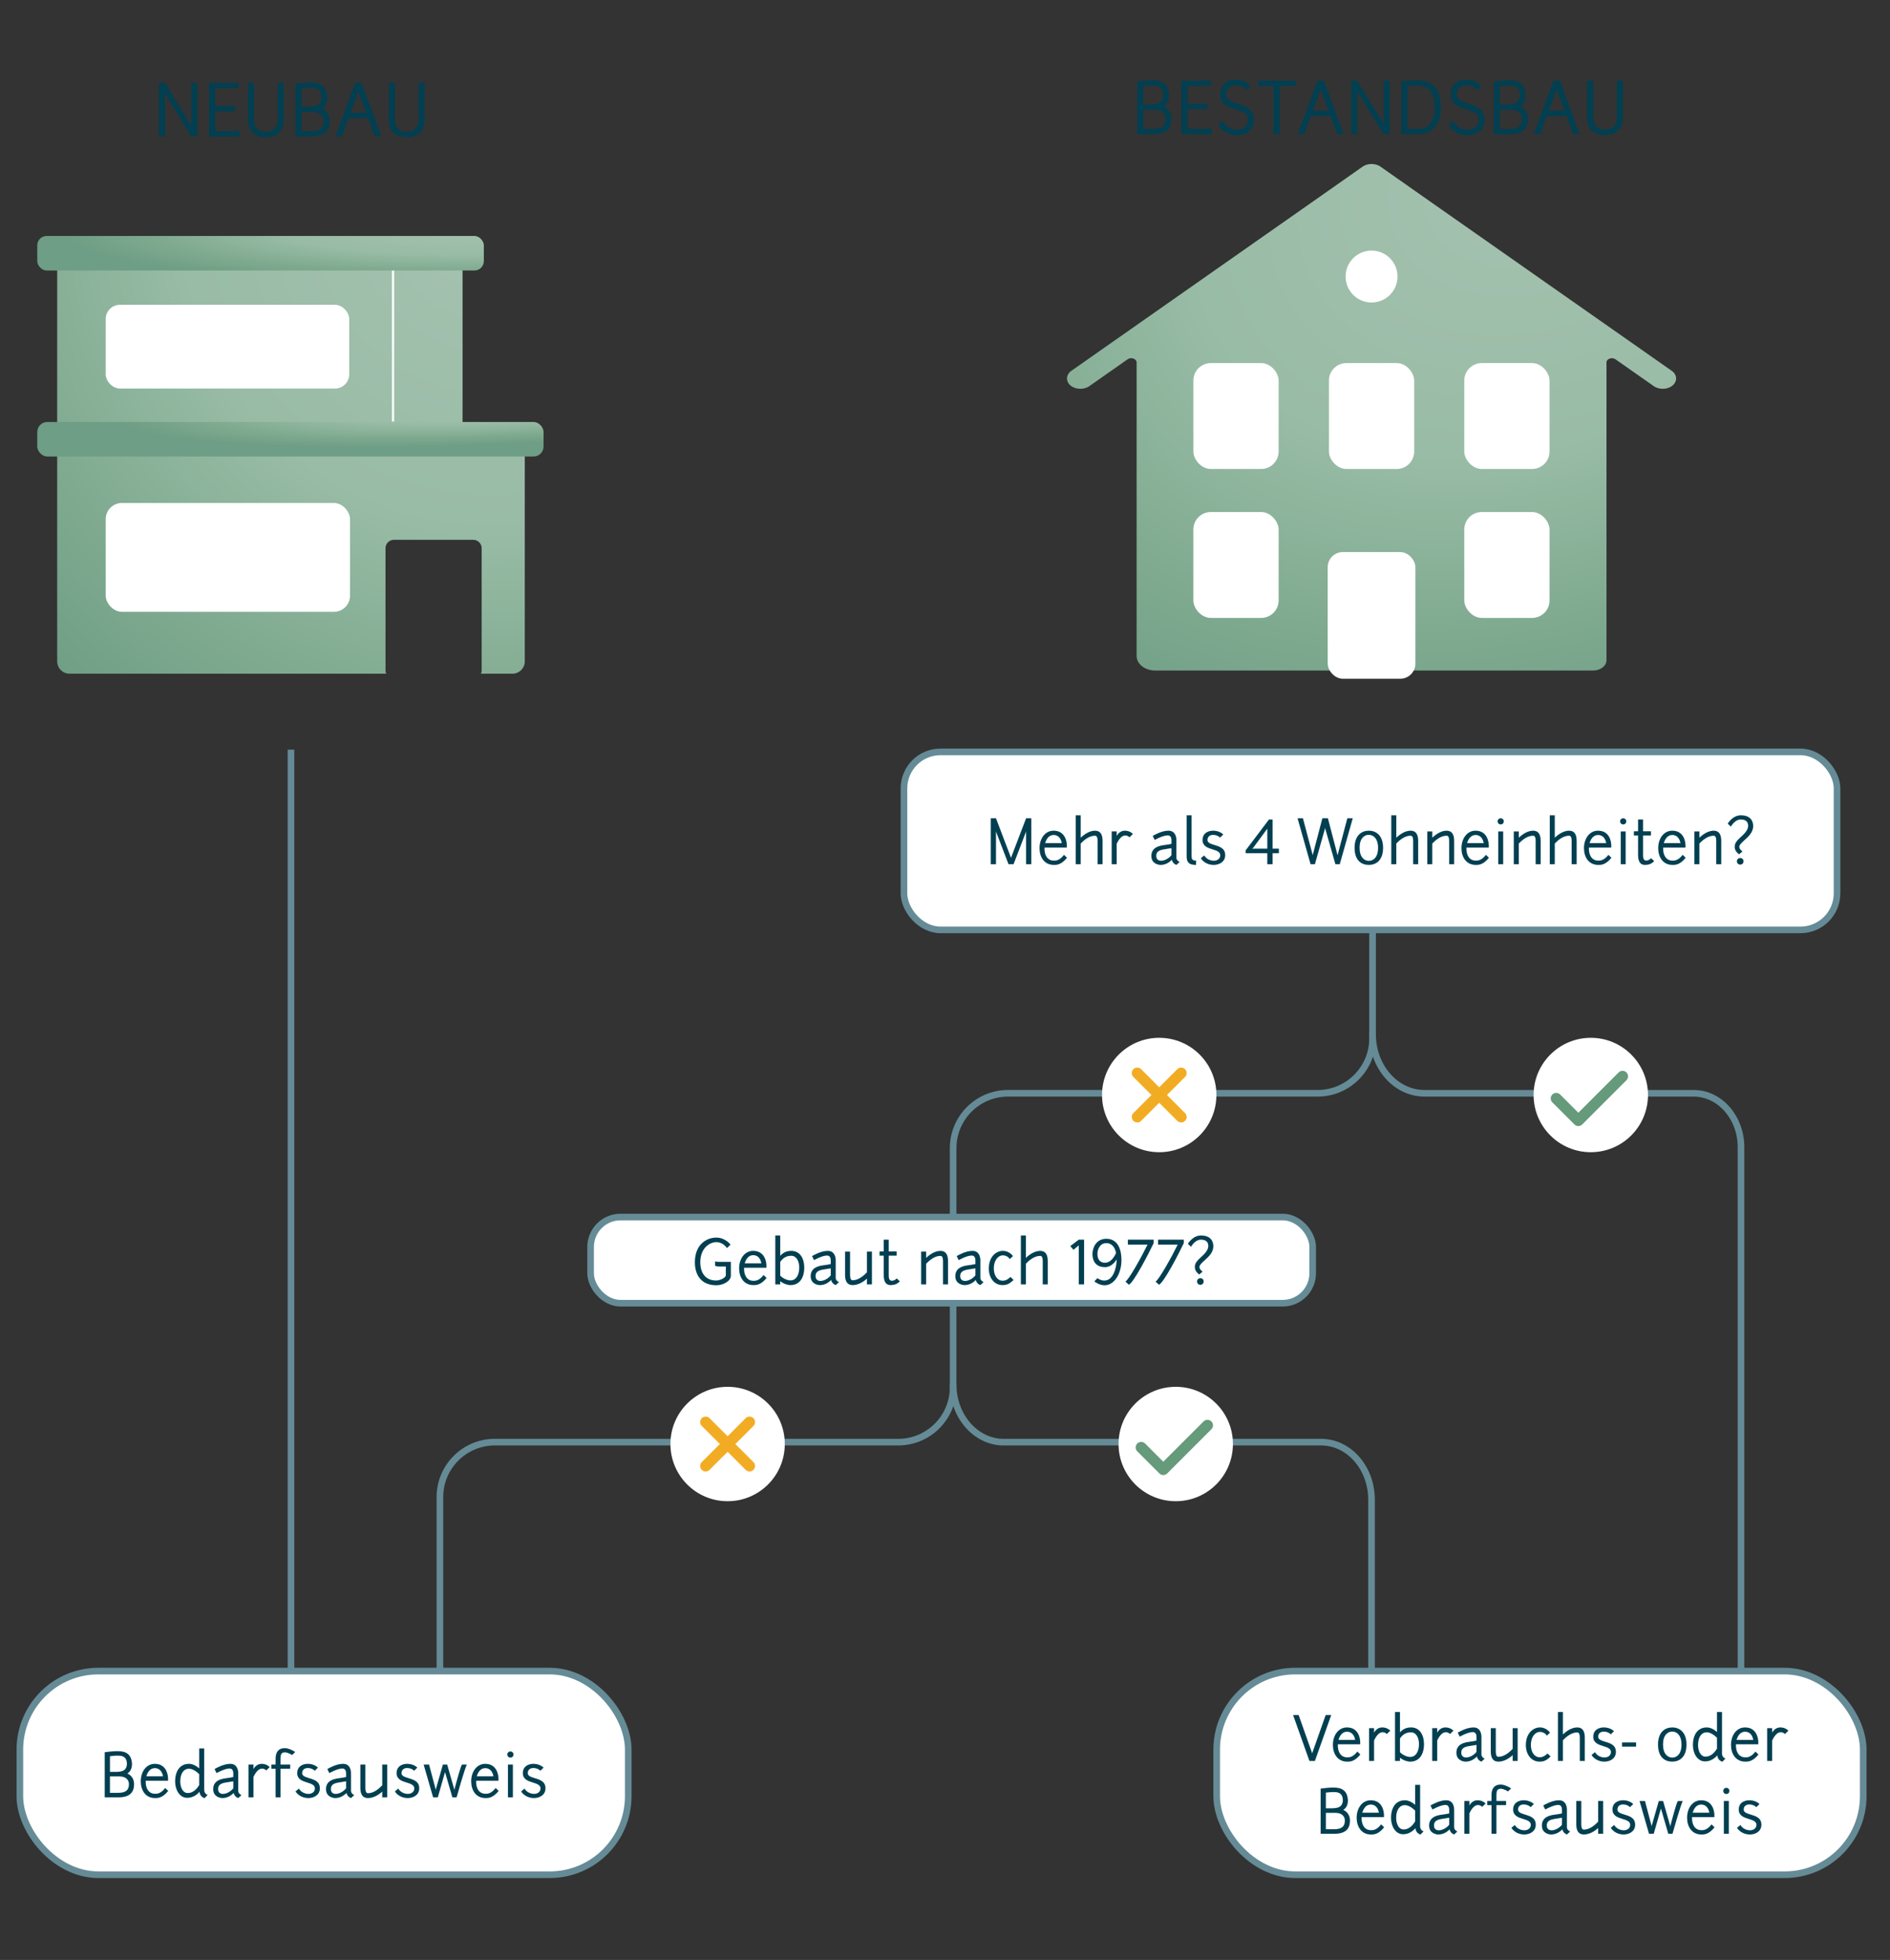
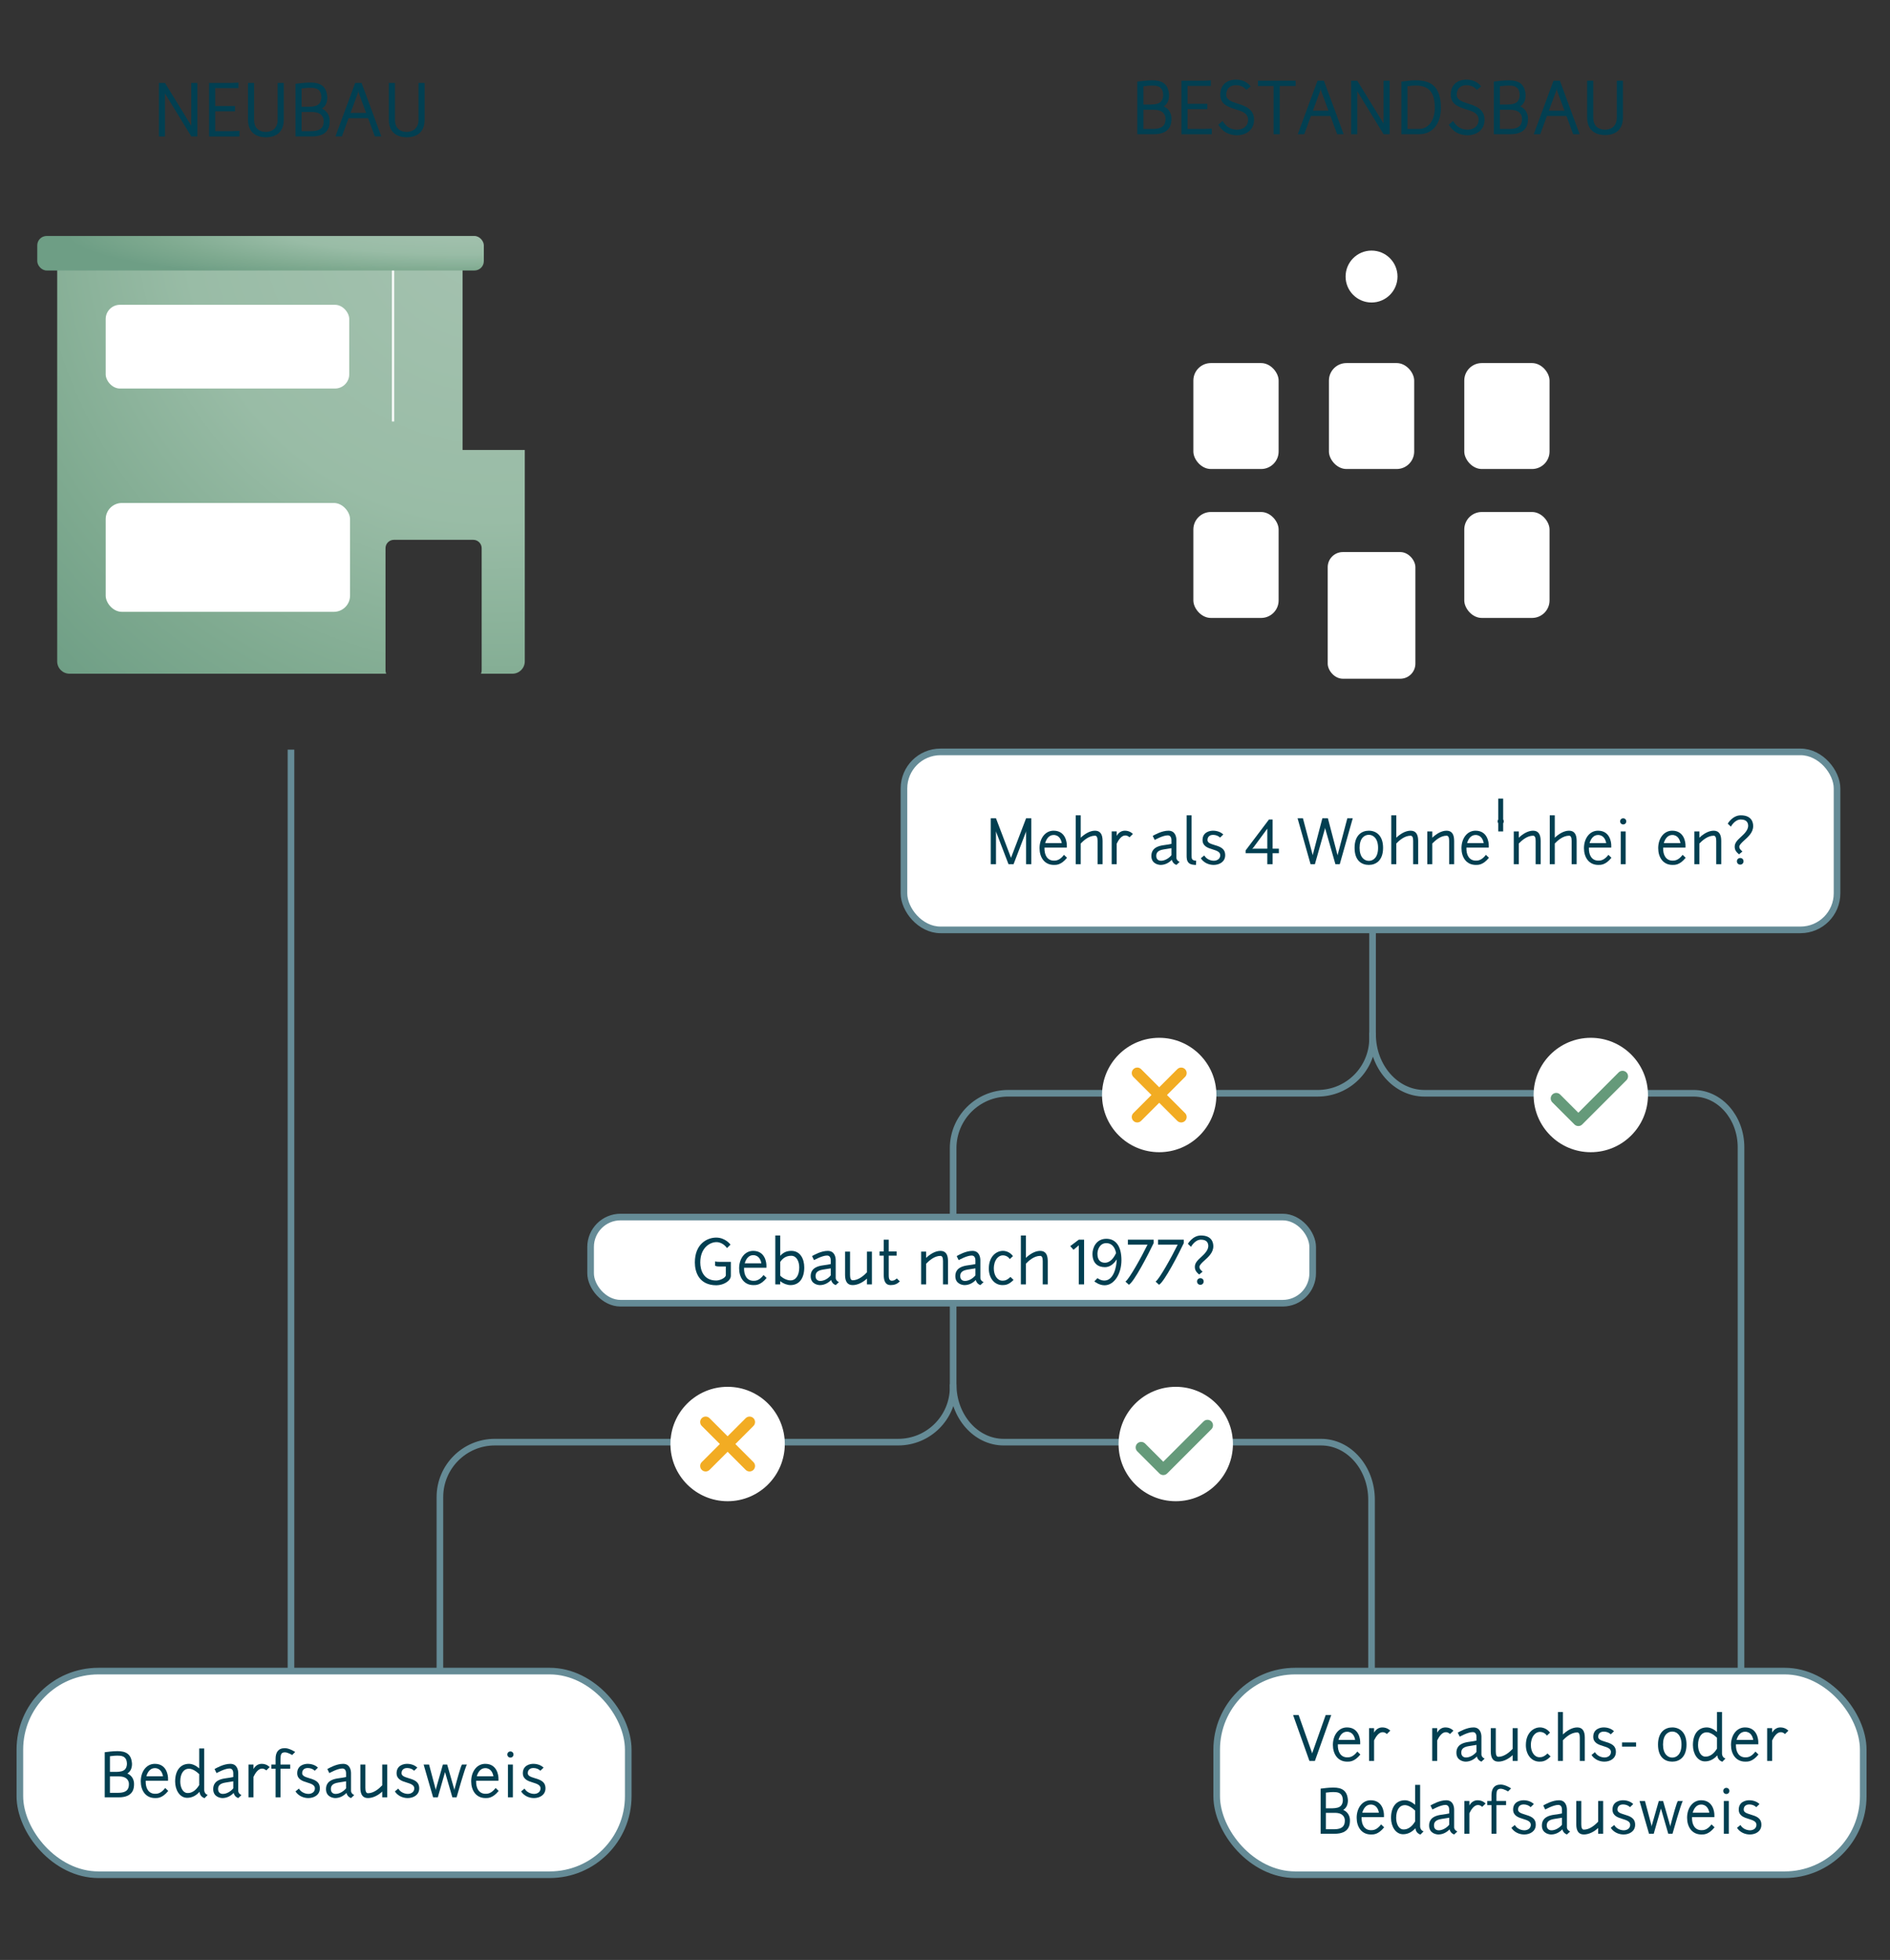
<svg xmlns="http://www.w3.org/2000/svg" xmlns:xlink="http://www.w3.org/1999/xlink" id="Ebene_1" data-name="Ebene 1" width="571" height="592" viewBox="0 0 571 592">
  <rect x="0" y="0" width="571" height="592" fill="#333333" stroke="none" />
  <defs>
    <style>
      .cls-1 {
        fill: url(#Verlauf_Radial_57-35_);
      }

      .cls-2 {
        fill: url(#Verlauf_Radial_57-35_-2);
      }

      .cls-3 {
        fill: url(#Verlauf_Radial_57-35_-3);
      }

      .cls-4 {
        fill: url(#Verlauf_Radial_57-35_-4);
      }

      .cls-5 {
        fill: #659a7a;
      }

      .cls-6 {
        fill: none;
      }

      .cls-6, .cls-7 {
        stroke: #658b96;
        stroke-miterlimit: 10;
        stroke-width: 2px;
      }

      .cls-8, .cls-7 {
        fill: #fff;
      }

      .cls-9 {
        fill: #023f51;
      }

      .cls-10 {
        fill: #f2ac23;
      }
    </style>
    <radialGradient id="Verlauf_Radial_57-35_" data-name="Verlauf Radial 57-35 %" cx="148.466" cy="64.477" fx="148.466" fy="64.477" r="192.926" gradientUnits="userSpaceOnUse">
      <stop offset="0" stop-color="#a5c2b0" />
      <stop offset=".481" stop-color="#99bca6" />
      <stop offset=".784" stop-color="#7faa90" />
      <stop offset="1" stop-color="#6e9e85" />
    </radialGradient>
    <radialGradient id="Verlauf_Radial_57-35_-2" data-name="Verlauf Radial 57-35 %" cx="869.216" cy="6868.885" fx="869.216" fy="6868.885" r="106.421" gradientTransform="translate(5020.322 541.488) rotate(173.579) scale(.93 .14) skewX(31.932)" xlink:href="#Verlauf_Radial_57-35_" />
    <radialGradient id="Verlauf_Radial_57-35_-3" data-name="Verlauf Radial 57-35 %" cx="411.74" cy="6489.67" fx="411.74" fy="6489.67" r="116.942" gradientTransform="translate(4568.9 726.035) rotate(173.996) scale(.89 .172) skewX(34.455)" xlink:href="#Verlauf_Radial_57-35_" />
    <radialGradient id="Verlauf_Radial_57-35_-4" data-name="Verlauf Radial 57-35 %" cx="1450.834" cy="72.975" fx="1450.834" fy="72.975" r="198.266" gradientTransform="translate(1617.639 -1058.424) rotate(133.748) scale(1.09 .891) skewX(11.439)" xlink:href="#Verlauf_Radial_57-35_" />
  </defs>
  <path class="cls-6" d="M414.674,280.869v32.758c0,9.165-7.43,16.595-16.595,16.595h-93.526c-9.165,0-16.595,7.43-16.595,16.595v72.185c0,9.165-7.43,16.595-16.595,16.595h-121.865c-9.165,0-16.595,7.43-16.595,16.595v55.109" />
  <line class="cls-7" x1="87.912" y1="226.429" x2="87.912" y2="507.655" />
  <g>
    <rect class="cls-7" x="6" y="504.75" width="183.804" height="61.505" rx="23.728" ry="23.728" />
    <g>
      <path class="cls-9" d="M39.882,532.836c-.018,1.459-.594,2.323-1.404,2.845,1.692.738,2.017,2.287,2.017,3.115,0,1.08,0,4.142-4.753,4.087h-4.105v-13.63c.9-.09,2.232-.324,3.871-.324,2.539,0,4.231.883,4.375,3.907ZM36.228,530.315c-1.062-.09-2.144.036-3.008.144v4.735c2.773,0,4.988.271,5.132-2.395-.018-1.836-.954-2.376-2.124-2.484ZM33.22,541.515h2.521c3.15,0,3.205-1.746,3.205-2.719,0-.594-.324-2.232-2.972-2.232h-2.755v4.951Z" />
      <path class="cls-9" d="M46.775,532.764c3.691,0,3.997,3.691,3.997,4.394v.702h-6.752c-.09,2.341.918,3.943,2.827,3.943.522,0,1.692.054,3.061-1.746l.919.882c-1.801,2.232-3.241,2.161-3.979,2.161-2.881,0-4.321-2.341-4.321-5.06,0-2.881,1.656-5.276,4.249-5.276ZM44.218,536.527h5.023c-.162-1.009-.774-2.467-2.467-2.467-1.332,0-2.16,1.08-2.557,2.467Z" />
      <path class="cls-9" d="M52.911,538.094c0-3.367,1.62-5.33,4.195-5.33.972,0,2.053.486,3.079,1.369v-6.014h1.512v12.388s-.107,1.278,1.045,1.656l-.954.972c-1.243-.45-1.44-1.368-1.513-1.926-.954,1.08-2.215,1.836-3.764,1.818-2.196-.019-3.601-2.323-3.601-4.934ZM60.186,539.174v-3.295c-.99-.973-2.143-1.639-3.079-1.639-1.603,0-2.647,1.423-2.647,3.854,0,1.818.793,3.385,2.053,3.475,1.909.145,3.098-1.477,3.674-2.395Z" />
      <path class="cls-9" d="M64.827,534.33c.648-.359,2.755-1.566,4.753-1.566,2.071,0,2.396,1.909,2.396,2.846v5.329c0,.072-.019.792.972,1.261l-.972.9c-.864-.343-1.225-.919-1.387-1.549-.864.918-2.053,1.549-3.385,1.549-.396,0-2.791-.198-2.791-2.701,0-1.278.522-2.791,3.564-3.241,1.314-.18,2.071-.306,2.503-.414v-1.134c0-.379-.09-1.44-1.116-1.44-1.53,0-3.943,1.404-3.943,1.386,0-.018-.612-1.188-.594-1.225ZM70.481,540.164v-2.124c-.54.107-1.17.197-2.341.378-1.962.306-2.25,1.152-2.25,1.98,0,1.242.99,1.422,1.26,1.44,1.261.09,2.611-.774,3.331-1.675Z" />
      <path class="cls-9" d="M76.581,532.98v1.35c.631-1.08,1.495-1.566,2.503-1.566,1.549,0,2.395.99,2.395.99l-1.044,1.009s-.433-.559-1.278-.559c-1.152,0-2.053,1.387-2.575,2.485v6.193h-1.513v-9.902h1.513Z" />
      <path class="cls-9" d="M84.753,532.98h2.917v1.26h-2.917v8.643h-1.494v-8.643h-1.278v-1.26h1.278v-1.729c0-1.854.72-3.224,2.791-3.224,1.422,0,3.133,1.152,3.133,1.152l-.919.919s-1.278-.811-2.214-.811c-1.207,0-1.278.864-1.297,1.963v1.729Z" />
      <path class="cls-9" d="M93.339,537.067c1.603.486,3.295.973,3.295,3.097,0,1.999-1.746,2.936-3.492,2.936-1.459,0-3.025-.667-3.872-2.017l1.045-.847c.54.99,1.71,1.584,2.862,1.603.99,0,1.963-.54,1.963-1.675,0-1.026-1.17-1.404-2.232-1.729-1.513-.45-3.115-.99-3.115-2.845,0-2.413,2.197-2.827,3.151-2.827,1.296,0,2.412.45,3.114,1.152l-.972.937c-.469-.504-1.261-.828-2.143-.828-.522,0-1.657.234-1.657,1.566,0,.847,1.009,1.152,2.053,1.477Z" />
      <path class="cls-9" d="M98.901,534.33c.648-.359,2.755-1.566,4.753-1.566,2.071,0,2.396,1.909,2.396,2.846v5.329c0,.072-.019.792.972,1.261l-.972.9c-.864-.343-1.225-.919-1.387-1.549-.864.918-2.053,1.549-3.385,1.549-.396,0-2.791-.198-2.791-2.701,0-1.278.522-2.791,3.564-3.241,1.314-.18,2.071-.306,2.503-.414v-1.134c0-.379-.09-1.44-1.116-1.44-1.53,0-3.943,1.404-3.943,1.386,0-.018-.612-1.188-.594-1.225ZM104.554,540.164v-2.124c-.54.107-1.17.197-2.341.378-1.962.306-2.25,1.152-2.25,1.98,0,1.242.99,1.422,1.26,1.44,1.261.09,2.611-.774,3.331-1.675Z" />
      <path class="cls-9" d="M115.48,539.246v-6.266h1.513v9.902h-1.513v-1.746c-1.116,1.062-2.719,1.963-4.321,1.963-1.638,0-2.286-1.171-2.286-3.079v-7.04h1.513v7.04c0,.972.216,1.62.773,1.62,1.783,0,3.367-1.404,4.321-2.395Z" />
      <path class="cls-9" d="M123.362,537.067c1.603.486,3.295.973,3.295,3.097,0,1.999-1.746,2.936-3.492,2.936-1.459,0-3.025-.667-3.872-2.017l1.045-.847c.54.99,1.71,1.584,2.862,1.603.99,0,1.963-.54,1.963-1.675,0-1.026-1.17-1.404-2.232-1.729-1.513-.45-3.115-.99-3.115-2.845,0-2.413,2.197-2.827,3.151-2.827,1.296,0,2.412.45,3.114,1.152l-.972.937c-.469-.504-1.261-.828-2.143-.828-.522,0-1.657.234-1.657,1.566,0,.847,1.009,1.152,2.053,1.477Z" />
      <path class="cls-9" d="M130.851,542.883l-2.863-9.902h1.639l1.963,7.382.054.378.054-.378,2.106-7.382h1.297l2.106,7.382.072.378.054-.378c.721-2.719,1.927-7.202,2.269-7.382h1.477c-.486.485-3.133,9.902-3.133,9.902h-1.278l-2.215-7.634-2.179,7.634h-1.422Z" />
      <path class="cls-9" d="M146.601,532.764c3.691,0,3.997,3.691,3.997,4.394v.702h-6.752c-.09,2.341.918,3.943,2.827,3.943.522,0,1.692.054,3.061-1.746l.919.882c-1.801,2.232-3.241,2.161-3.979,2.161-2.881,0-4.321-2.341-4.321-5.06,0-2.881,1.656-5.276,4.249-5.276ZM144.044,536.527h5.023c-.162-1.009-.774-2.467-2.467-2.467-1.332,0-2.16,1.08-2.557,2.467Z" />
      <path class="cls-9" d="M154.214,529.018c.521,0,.918.396.918.919,0,.54-.396.936-.918.936-.54,0-.937-.396-.937-.936,0-.522.396-.919.937-.919ZM154.952,532.98v9.902h-1.495v-9.902h1.495Z" />
      <path class="cls-9" d="M161.504,537.067c1.603.486,3.295.973,3.295,3.097,0,1.999-1.746,2.936-3.492,2.936-1.459,0-3.025-.667-3.872-2.017l1.045-.847c.54.99,1.71,1.584,2.862,1.603.99,0,1.963-.54,1.963-1.675,0-1.026-1.17-1.404-2.232-1.729-1.513-.45-3.115-.99-3.115-2.845,0-2.413,2.197-2.827,3.151-2.827,1.296,0,2.412.45,3.114,1.152l-.972.937c-.469-.504-1.261-.828-2.143-.828-.522,0-1.657.234-1.657,1.566,0,.847,1.009,1.152,2.053,1.477Z" />
    </g>
  </g>
  <path class="cls-6" d="M414.674,311.937v.437c0,9.857,7.018,17.849,15.676,17.849h81.313c7.912,0,14.327,7.303,14.327,16.312v161.712" />
  <path class="cls-6" d="M287.957,418.146v0c-0,9.638,6.841,17.451,15.279,17.451h95.892c8.415,0,15.236,7.791,15.236,17.402v54.303" />
  <rect class="cls-7" x="367.58" y="504.75" width="195.333" height="61.505" rx="23.728" ry="23.728" />
  <g>
    <path class="cls-9" d="M395.598,531.883l-4.934-13.864h1.675l4.033,11.397.054.234.055-.234,4.033-11.397h1.674l-4.934,13.864h-1.656Z" />
    <path class="cls-9" d="M406.939,521.764c3.69,0,3.997,3.691,3.997,4.394v.702h-6.752c-.091,2.341.918,3.943,2.826,3.943.522,0,1.692.054,3.062-1.746l.918.882c-1.801,2.232-3.241,2.161-3.979,2.161-2.881,0-4.321-2.341-4.321-5.06,0-2.881,1.657-5.276,4.25-5.276ZM404.381,525.527h5.024c-.162-1.009-.774-2.467-2.467-2.467-1.333,0-2.161,1.08-2.558,2.467Z" />
    <path class="cls-9" d="M415.127,521.98v1.35c.631-1.08,1.495-1.566,2.503-1.566,1.549,0,2.395.99,2.395.99l-1.044,1.009s-.433-.559-1.278-.559c-1.152,0-2.053,1.387-2.575,2.485v6.193h-1.513v-9.902h1.513Z" />
-     <path class="cls-9" d="M430.213,526.769c0,3.367-1.584,5.33-4.159,5.33-.9,0-2.089-.379-3.097-1.188v.972h-1.495v-14.764h1.495v6.14c.792-.864,1.729-1.495,3.349-1.495,2.683,0,3.907,2.396,3.907,5.006ZM422.957,525.113v4.141c.882.883,2.16,1.423,3.097,1.423,1.603,0,2.646-1.477,2.646-3.907,0-1.818-.81-3.511-2.395-3.529-1.746-.018-2.772.973-3.349,1.873Z" />
    <path class="cls-9" d="M434.207,521.98v1.35c.63-1.08,1.494-1.566,2.503-1.566,1.548,0,2.395.99,2.395.99l-1.045,1.009s-.432-.559-1.278-.559c-1.152,0-2.053,1.387-2.574,2.485v6.193h-1.513v-9.902h1.513Z" />
    <path class="cls-9" d="M440.416,523.33c.648-.359,2.755-1.566,4.753-1.566,2.071,0,2.396,1.909,2.396,2.846v5.329c0,.072-.019.792.972,1.261l-.972.9c-.864-.343-1.225-.919-1.387-1.549-.864.918-2.053,1.549-3.385,1.549-.396,0-2.791-.198-2.791-2.701,0-1.278.522-2.791,3.564-3.241,1.314-.18,2.071-.306,2.503-.414v-1.134c0-.379-.09-1.44-1.116-1.44-1.53,0-3.943,1.404-3.943,1.386,0-.018-.612-1.188-.594-1.225ZM446.07,529.164v-2.124c-.54.107-1.17.197-2.341.378-1.962.306-2.25,1.152-2.25,1.98,0,1.242.99,1.422,1.26,1.44,1.261.09,2.611-.774,3.331-1.675Z" />
    <path class="cls-9" d="M456.995,528.246v-6.266h1.513v9.902h-1.513v-1.746c-1.116,1.062-2.719,1.963-4.321,1.963-1.638,0-2.286-1.171-2.286-3.079v-7.04h1.513v7.04c0,.972.216,1.62.773,1.62,1.783,0,3.367-1.404,4.321-2.395Z" />
    <path class="cls-9" d="M468.281,523.349l-.954.9s-.612-1.135-2.125-1.135c-1.242,0-2.7,1.297-2.7,3.997,0,1.98,1.026,3.655,2.61,3.655.702,0,1.351-.126,2.413-1.134l.936.899c-1.422,1.459-2.431,1.567-3.349,1.567-2.484,0-4.123-2.179-4.123-4.988,0-3.727,2.322-5.348,4.249-5.348,2.035,0,3.043,1.585,3.043,1.585Z" />
    <path class="cls-9" d="M470.673,531.883v-14.764h1.513v6.77c1.099-1.062,2.701-2.125,4.321-2.125,1.639,0,2.287,1.171,2.287,3.079v7.04h-1.513v-7.04c0-.972-.216-1.566-.774-1.566-1.872,0-3.493,1.494-4.321,2.358v6.248h-1.513Z" />
    <path class="cls-9" d="M484.894,526.067c1.603.486,3.295.973,3.295,3.097,0,1.999-1.746,2.936-3.492,2.936-1.459,0-3.025-.667-3.872-2.017l1.045-.847c.54.99,1.71,1.584,2.862,1.603.99,0,1.963-.54,1.963-1.675,0-1.026-1.17-1.404-2.232-1.729-1.513-.45-3.115-.99-3.115-2.845,0-2.413,2.197-2.827,3.151-2.827,1.296,0,2.412.45,3.114,1.152l-.972.937c-.469-.504-1.261-.828-2.143-.828-.522,0-1.657.234-1.657,1.566,0,.847,1.009,1.152,2.053,1.477Z" />
    <path class="cls-9" d="M494.29,527.561h-4.249v-1.26h4.249v1.26Z" />
    <path class="cls-9" d="M505.216,521.764c2.16,0,4.303,1.405,4.303,5.168,0,3.817-2.143,5.168-4.303,5.168-2.161,0-4.304-1.261-4.304-5.168,0-3.781,2.143-5.168,4.304-5.168ZM505.216,523.007c-1.368,0-2.791,1.044-2.791,3.925,0,2.845,1.423,3.943,2.791,3.943s2.791-1.045,2.791-3.943c0-2.791-1.423-3.925-2.791-3.925Z" />
    <path class="cls-9" d="M511.46,527.094c0-3.367,1.621-5.33,4.195-5.33.973,0,2.053.486,3.079,1.369v-6.014h1.513v12.388s-.108,1.278,1.044,1.656l-.954.972c-1.242-.45-1.44-1.368-1.513-1.926-.954,1.08-2.215,1.836-3.763,1.818-2.197-.019-3.602-2.323-3.602-4.934ZM518.735,528.174v-3.295c-.99-.973-2.143-1.639-3.079-1.639-1.603,0-2.646,1.423-2.646,3.854,0,1.818.792,3.385,2.053,3.475,1.908.145,3.097-1.477,3.673-2.395Z" />
    <path class="cls-9" d="M527.212,521.764c3.69,0,3.997,3.691,3.997,4.394v.702h-6.752c-.091,2.341.918,3.943,2.826,3.943.522,0,1.692.054,3.062-1.746l.918.882c-1.801,2.232-3.241,2.161-3.979,2.161-2.881,0-4.321-2.341-4.321-5.06,0-2.881,1.657-5.276,4.25-5.276ZM524.654,525.527h5.024c-.162-1.009-.774-2.467-2.467-2.467-1.333,0-2.161,1.08-2.558,2.467Z" />
    <path class="cls-9" d="M535.401,521.98v1.35c.631-1.08,1.495-1.566,2.503-1.566,1.549,0,2.395.99,2.395.99l-1.044,1.009s-.433-.559-1.278-.559c-1.152,0-2.053,1.387-2.575,2.485v6.193h-1.513v-9.902h1.513Z" />
    <path class="cls-9" d="M407.227,543.836c-.018,1.459-.594,2.323-1.404,2.845,1.692.738,2.017,2.287,2.017,3.115,0,1.08,0,4.142-4.753,4.087h-4.105v-13.63c.9-.09,2.232-.324,3.871-.324,2.539,0,4.231.883,4.375,3.907ZM403.572,541.315c-1.062-.09-2.144.036-3.008.144v4.735c2.773,0,4.988.271,5.132-2.395-.018-1.836-.954-2.376-2.124-2.484ZM400.565,552.515h2.521c3.15,0,3.205-1.746,3.205-2.719,0-.594-.324-2.232-2.972-2.232h-2.755v4.951Z" />
    <path class="cls-9" d="M414.119,543.764c3.691,0,3.997,3.691,3.997,4.394v.702h-6.752c-.09,2.341.918,3.943,2.827,3.943.522,0,1.692.054,3.061-1.746l.919.882c-1.801,2.232-3.241,2.161-3.979,2.161-2.881,0-4.321-2.341-4.321-5.06,0-2.881,1.656-5.276,4.249-5.276ZM411.563,547.527h5.023c-.162-1.009-.774-2.467-2.467-2.467-1.332,0-2.16,1.08-2.557,2.467Z" />
    <path class="cls-9" d="M420.256,549.094c0-3.367,1.62-5.33,4.195-5.33.972,0,2.053.486,3.079,1.369v-6.014h1.512v12.388s-.107,1.278,1.045,1.656l-.954.972c-1.243-.45-1.44-1.368-1.513-1.926-.954,1.08-2.215,1.836-3.764,1.818-2.196-.019-3.601-2.323-3.601-4.934ZM427.53,550.174v-3.295c-.99-.973-2.143-1.639-3.079-1.639-1.603,0-2.647,1.423-2.647,3.854,0,1.818.793,3.385,2.053,3.475,1.909.145,3.098-1.477,3.674-2.395Z" />
    <path class="cls-9" d="M432.172,545.33c.648-.359,2.755-1.566,4.753-1.566,2.071,0,2.396,1.909,2.396,2.846v5.329c0,.072-.019.792.972,1.261l-.972.9c-.864-.343-1.225-.919-1.387-1.549-.864.918-2.053,1.549-3.385,1.549-.396,0-2.791-.198-2.791-2.701,0-1.278.522-2.791,3.564-3.241,1.314-.18,2.071-.306,2.503-.414v-1.134c0-.379-.09-1.44-1.116-1.44-1.53,0-3.943,1.404-3.943,1.386,0-.018-.612-1.188-.594-1.225ZM437.825,551.164v-2.124c-.54.107-1.17.197-2.341.378-1.962.306-2.25,1.152-2.25,1.98,0,1.242.99,1.422,1.26,1.44,1.261.09,2.611-.774,3.331-1.675Z" />
    <path class="cls-9" d="M443.926,543.98v1.35c.631-1.08,1.495-1.566,2.503-1.566,1.549,0,2.395.99,2.395.99l-1.044,1.009s-.433-.559-1.278-.559c-1.152,0-2.053,1.387-2.575,2.485v6.193h-1.513v-9.902h1.513Z" />
    <path class="cls-9" d="M452.098,543.98h2.917v1.26h-2.917v8.643h-1.494v-8.643h-1.278v-1.26h1.278v-1.729c0-1.854.72-3.224,2.791-3.224,1.422,0,3.133,1.152,3.133,1.152l-.919.919s-1.278-.811-2.214-.811c-1.207,0-1.278.864-1.297,1.963v1.729Z" />
    <path class="cls-9" d="M460.684,548.067c1.603.486,3.295.973,3.295,3.097,0,1.999-1.746,2.936-3.492,2.936-1.459,0-3.025-.667-3.872-2.017l1.045-.847c.54.99,1.71,1.584,2.862,1.603.99,0,1.963-.54,1.963-1.675,0-1.026-1.17-1.404-2.232-1.729-1.513-.45-3.115-.99-3.115-2.845,0-2.413,2.197-2.827,3.151-2.827,1.296,0,2.412.45,3.114,1.152l-.972.937c-.469-.504-1.261-.828-2.143-.828-.522,0-1.657.234-1.657,1.566,0,.847,1.009,1.152,2.053,1.477Z" />
    <path class="cls-9" d="M466.245,545.33c.648-.359,2.755-1.566,4.753-1.566,2.071,0,2.396,1.909,2.396,2.846v5.329c0,.072-.019.792.972,1.261l-.972.9c-.864-.343-1.225-.919-1.387-1.549-.864.918-2.053,1.549-3.385,1.549-.396,0-2.791-.198-2.791-2.701,0-1.278.522-2.791,3.564-3.241,1.314-.18,2.071-.306,2.503-.414v-1.134c0-.379-.09-1.44-1.116-1.44-1.53,0-3.943,1.404-3.943,1.386,0-.018-.612-1.188-.594-1.225ZM471.899,551.164v-2.124c-.54.107-1.17.197-2.341.378-1.962.306-2.25,1.152-2.25,1.98,0,1.242.99,1.422,1.26,1.44,1.261.09,2.611-.774,3.331-1.675Z" />
    <path class="cls-9" d="M482.824,550.246v-6.266h1.513v9.902h-1.513v-1.746c-1.116,1.062-2.719,1.963-4.321,1.963-1.638,0-2.286-1.171-2.286-3.079v-7.04h1.513v7.04c0,.972.216,1.62.773,1.62,1.783,0,3.367-1.404,4.321-2.395Z" />
    <path class="cls-9" d="M490.707,548.067c1.603.486,3.295.973,3.295,3.097,0,1.999-1.746,2.936-3.492,2.936-1.459,0-3.025-.667-3.872-2.017l1.045-.847c.54.99,1.71,1.584,2.862,1.603.99,0,1.963-.54,1.963-1.675,0-1.026-1.17-1.404-2.232-1.729-1.513-.45-3.115-.99-3.115-2.845,0-2.413,2.197-2.827,3.151-2.827,1.296,0,2.412.45,3.114,1.152l-.972.937c-.469-.504-1.261-.828-2.143-.828-.522,0-1.657.234-1.657,1.566,0,.847,1.009,1.152,2.053,1.477Z" />
    <path class="cls-9" d="M498.195,553.883l-2.863-9.902h1.639l1.963,7.382.054.378.054-.378,2.106-7.382h1.297l2.106,7.382.072.378.054-.378c.721-2.719,1.927-7.202,2.269-7.382h1.477c-.486.485-3.133,9.902-3.133,9.902h-1.278l-2.215-7.634-2.179,7.634h-1.422Z" />
    <path class="cls-9" d="M513.945,543.764c3.691,0,3.997,3.691,3.997,4.394v.702h-6.752c-.09,2.341.918,3.943,2.827,3.943.522,0,1.692.054,3.061-1.746l.919.882c-1.801,2.232-3.241,2.161-3.979,2.161-2.881,0-4.321-2.341-4.321-5.06,0-2.881,1.656-5.276,4.249-5.276ZM511.389,547.527h5.023c-.162-1.009-.774-2.467-2.467-2.467-1.332,0-2.16,1.08-2.557,2.467Z" />
    <path class="cls-9" d="M521.559,540.018c.521,0,.918.396.918.919,0,.54-.396.936-.918.936-.54,0-.937-.396-.937-.936,0-.522.396-.919.937-.919ZM522.297,543.98v9.902h-1.495v-9.902h1.495Z" />
    <path class="cls-9" d="M528.849,548.067c1.603.486,3.295.973,3.295,3.097,0,1.999-1.746,2.936-3.492,2.936-1.459,0-3.025-.667-3.872-2.017l1.045-.847c.54.99,1.71,1.584,2.862,1.603.99,0,1.963-.54,1.963-1.675,0-1.026-1.17-1.404-2.232-1.729-1.513-.45-3.115-.99-3.115-2.845,0-2.413,2.197-2.827,3.151-2.827,1.296,0,2.412.45,3.114,1.152l-.972.937c-.469-.504-1.261-.828-2.143-.828-.522,0-1.657.234-1.657,1.566,0,.847,1.009,1.152,2.053,1.477Z" />
  </g>
  <rect class="cls-7" x="178.428" y="367.605" width="218.153" height="26.027" rx="9.05" ry="9.05" />
  <rect class="cls-7" x="273.102" y="227.104" width="281.897" height="53.765" rx="11.041" ry="11.041" />
  <g>
    <path class="cls-9" d="M299.32,261.028v-13.864h1.584l4.52,11.884.018.126.019-.126,4.537-11.884h1.584v13.864h-1.584v-9.723l.018-.306-.071.306-3.728,9.723h-1.53l-3.728-9.723-.071-.288.018.288v9.723h-1.584Z" />
    <path class="cls-9" d="M318.312,250.909c3.69,0,3.997,3.691,3.997,4.394v.702h-6.752c-.09,2.341.918,3.943,2.826,3.943.522,0,1.693.054,3.062-1.746l.918.882c-1.801,2.232-3.241,2.16-3.979,2.16-2.881,0-4.321-2.34-4.321-5.059,0-2.881,1.657-5.276,4.25-5.276ZM315.755,254.673h5.023c-.162-1.009-.774-2.467-2.467-2.467-1.333,0-2.161,1.08-2.557,2.467Z" />
    <path class="cls-9" d="M324.988,261.028v-14.765h1.512v6.771c1.099-1.062,2.701-2.125,4.321-2.125,1.639,0,2.287,1.171,2.287,3.079v7.04h-1.513v-7.04c0-.972-.216-1.566-.774-1.566-1.872,0-3.493,1.494-4.321,2.358v6.248h-1.512Z" />
    <path class="cls-9" d="M337.372,251.126v1.35c.63-1.08,1.494-1.566,2.503-1.566,1.548,0,2.395.99,2.395.99l-1.045,1.009s-.432-.559-1.278-.559c-1.152,0-2.053,1.387-2.574,2.485v6.193h-1.513v-9.902h1.513Z" />
    <path class="cls-9" d="M348.261,252.476c.648-.359,2.755-1.566,4.753-1.566,2.071,0,2.396,1.909,2.396,2.845v5.33c0,.072-.019.792.972,1.261l-.972.899c-.864-.342-1.225-.918-1.387-1.548-.864.918-2.053,1.548-3.385,1.548-.396,0-2.791-.197-2.791-2.7,0-1.278.522-2.791,3.565-3.241,1.313-.18,2.07-.306,2.502-.414v-1.135c0-.378-.09-1.44-1.116-1.44-1.53,0-3.943,1.405-3.943,1.387,0-.018-.611-1.188-.594-1.225ZM353.914,258.31v-2.124c-.54.107-1.17.197-2.341.378-1.962.306-2.25,1.152-2.25,1.98,0,1.242.99,1.422,1.26,1.44,1.261.09,2.611-.774,3.331-1.675Z" />
    <path class="cls-9" d="M359.997,246.264v12.136c0,.414,0,.955.234,1.188.27.271.647.378,1.152.378l-.055,1.278c-.558,0-1.639-.054-2.196-.611-.63-.631-.63-1.566-.63-2.233v-12.136h1.494Z" />
    <path class="cls-9" d="M366.856,255.213c1.603.486,3.295.973,3.295,3.097,0,1.999-1.746,2.935-3.493,2.935-1.458,0-3.024-.666-3.871-2.017l1.044-.846c.541.99,1.711,1.584,2.863,1.603.99,0,1.963-.54,1.963-1.675,0-1.026-1.171-1.404-2.233-1.729-1.512-.45-3.114-.99-3.114-2.845,0-2.413,2.196-2.827,3.15-2.827,1.297,0,2.413.45,3.115,1.152l-.973.937c-.468-.504-1.26-.828-2.143-.828-.521,0-1.656.234-1.656,1.566,0,.847,1.009,1.152,2.053,1.477Z" />
    <path class="cls-9" d="M386.369,257.716h-1.891v3.312h-1.603v-3.312h-6.554v-.847l7.058-9.345h1.099v8.822h1.891v1.369ZM382.876,256.347v-6.05l-4.321,5.853-.252.252v.018l.342-.072h4.231Z" />
    <path class="cls-9" d="M395.943,261.028l-3.925-13.864h1.62l2.917,10.983.036.216.036-.216,2.881-10.983h1.674l2.881,11.02.036.216.036-.216,2.917-11.02h1.639l-3.926,13.864h-1.313l-3.062-10.695-.054-.324-.054.324-3.025,10.695h-1.314Z" />
    <path class="cls-9" d="M413.547,250.909c2.16,0,4.304,1.404,4.304,5.168,0,3.817-2.144,5.167-4.304,5.167-2.161,0-4.304-1.26-4.304-5.167,0-3.781,2.143-5.168,4.304-5.168ZM413.547,252.152c-1.368,0-2.791,1.044-2.791,3.925,0,2.845,1.423,3.943,2.791,3.943s2.791-1.045,2.791-3.943c0-2.791-1.423-3.925-2.791-3.925Z" />
    <path class="cls-9" d="M420.332,261.028v-14.765h1.512v6.771c1.099-1.062,2.701-2.125,4.321-2.125,1.639,0,2.287,1.171,2.287,3.079v7.04h-1.513v-7.04c0-.972-.216-1.566-.774-1.566-1.872,0-3.493,1.494-4.321,2.358v6.248h-1.512Z" />
    <path class="cls-9" d="M431.203,261.028v-9.902h1.513v1.908c1.098-1.062,2.7-2.125,4.321-2.125,1.639,0,2.286,1.171,2.286,3.079v7.04h-1.512v-7.04c0-.972-.217-1.566-.774-1.566-1.801,0-3.367,1.387-4.321,2.358v6.248h-1.513Z" />
    <path class="cls-9" d="M445.784,250.909c3.69,0,3.997,3.691,3.997,4.394v.702h-6.752c-.09,2.341.918,3.943,2.826,3.943.522,0,1.693.054,3.062-1.746l.918.882c-1.801,2.232-3.241,2.16-3.979,2.16-2.881,0-4.321-2.34-4.321-5.059,0-2.881,1.657-5.276,4.25-5.276ZM443.228,254.673h5.023c-.162-1.009-.774-2.467-2.467-2.467-1.333,0-2.161,1.08-2.557,2.467Z" />
-     <path class="cls-9" d="M453.397,247.164c.522,0,.919.396.919.919,0,.54-.396.936-.919.936-.54,0-.936-.396-.936-.936,0-.522.396-.919.936-.919ZM454.135,251.126v9.902h-1.494v-9.902h1.494Z" />
+     <path class="cls-9" d="M453.397,247.164c.522,0,.919.396.919.919,0,.54-.396.936-.919.936-.54,0-.936-.396-.936-.936,0-.522.396-.919.936-.919ZM454.135,251.126h-1.494v-9.902h1.494Z" />
    <path class="cls-9" d="M457.339,261.028v-9.902h1.512v1.908c1.099-1.062,2.701-2.125,4.321-2.125,1.639,0,2.287,1.171,2.287,3.079v7.04h-1.513v-7.04c0-.972-.216-1.566-.774-1.566-1.8,0-3.367,1.387-4.321,2.358v6.248h-1.512Z" />
    <path class="cls-9" d="M468.21,261.028v-14.765h1.513v6.771c1.098-1.062,2.7-2.125,4.321-2.125,1.639,0,2.286,1.171,2.286,3.079v7.04h-1.512v-7.04c0-.972-.217-1.566-.774-1.566-1.873,0-3.493,1.494-4.321,2.358v6.248h-1.513Z" />
    <path class="cls-9" d="M482.791,250.909c3.69,0,3.997,3.691,3.997,4.394v.702h-6.752c-.09,2.341.918,3.943,2.826,3.943.522,0,1.693.054,3.062-1.746l.918.882c-1.801,2.232-3.241,2.16-3.979,2.16-2.881,0-4.321-2.34-4.321-5.059,0-2.881,1.657-5.276,4.25-5.276ZM480.235,254.673h5.023c-.162-1.009-.774-2.467-2.467-2.467-1.333,0-2.161,1.08-2.557,2.467Z" />
    <path class="cls-9" d="M490.403,247.164c.522,0,.919.396.919.919,0,.54-.396.936-.919.936-.54,0-.936-.396-.936-.936,0-.522.396-.919.936-.919ZM491.142,251.126v9.902h-1.494v-9.902h1.494Z" />
-     <path class="cls-9" d="M493.625,251.09h1.261v-3.565h1.512v3.565h2.377v1.26h-2.377v5.798c0,.666,0,1.783.937,1.783.595,0,1.045-.271,1.494-.703l.919.883c-.792.828-1.675,1.134-2.809,1.134-1.513,0-2.053-1.224-2.053-3.097v-5.798h-1.261v-1.26Z" />
    <path class="cls-9" d="M505.219,250.909c3.69,0,3.997,3.691,3.997,4.394v.702h-6.752c-.09,2.341.918,3.943,2.826,3.943.522,0,1.693.054,3.062-1.746l.918.882c-1.801,2.232-3.241,2.16-3.979,2.16-2.881,0-4.321-2.34-4.321-5.059,0-2.881,1.657-5.276,4.25-5.276ZM502.662,254.673h5.023c-.162-1.009-.774-2.467-2.467-2.467-1.333,0-2.161,1.08-2.557,2.467Z" />
    <path class="cls-9" d="M511.896,261.028v-9.902h1.512v1.908c1.099-1.062,2.701-2.125,4.321-2.125,1.639,0,2.287,1.171,2.287,3.079v7.04h-1.513v-7.04c0-.972-.216-1.566-.774-1.566-1.8,0-3.367,1.387-4.321,2.358v6.248h-1.512Z" />
    <path class="cls-9" d="M525.918,247.524c-1.854,0-2.989,2.161-2.989,2.161l-.954-.9s1.422-2.521,3.943-2.521c3.223,0,3.745,2.053,3.745,3.241,0,1.944-1.477,3.224-2.755,4.376-.793.72-1.44,1.368-1.44,1.872,0,.576.342.9.954,1.44l-1.045.864c-.756-.685-1.296-1.206-1.296-2.322,0-1.152.811-1.981,1.872-2.936,1.026-.936,2.144-2.034,2.197-3.295,0-.72-.198-1.98-2.232-1.98ZM525.756,259.156c.576,0,.99.414.99.99s-.414,1.008-.99,1.008-1.009-.432-1.009-1.008.433-.99,1.009-.99Z" />
  </g>
  <g>
    <path class="cls-1" d="M139.749,135.919v-57.672H17.278v121.523c0,2.056,1.666,3.722,3.722,3.722h95.681c-.135-.309-.211-.65-.211-1.008v-36.903c0-1.396,1.131-2.527,2.527-2.527h23.995c1.396,0,2.527,1.131,2.527,2.527v36.903c0,.359-.076.699-.211,1.008h9.513c2.056,0,3.722-1.666,3.722-3.722v-63.851h-18.796Z" />
    <rect class="cls-8" x="118.416" y="80.228" width=".662" height="47.082" />
    <rect class="cls-8" x="31.931" y="151.924" width="73.822" height="32.88" rx="4.892" ry="4.892" />
    <rect class="cls-8" x="31.931" y="92.065" width="73.578" height="25.292" rx="4.308" ry="4.308" />
-     <rect class="cls-2" x="11.258" y="127.465" width="152.959" height="10.424" rx="3.013" ry="3.013" />
    <rect class="cls-3" x="11.258" y="71.278" width="134.917" height="10.424" rx="2.83" ry="2.83" />
  </g>
  <g>
-     <path class="cls-4" d="M505.048,111.998l-76.342-53.489-11.622-8.165c-1.544-1.084-3.889-1.084-5.433,0l-11.623,8.165-76.342,53.489c-1.657,1.16-1.778,3.14-.287,4.416,1.498,1.283,4.056,1.377,5.706.217l11.564-8.106c1.047-.734,2.722-.159,2.722.934v88.691c0,2.424,2.538,4.388,5.669,4.388h132.245c2.232,0,4.041-1.4,4.041-3.128l0-32.882v-57.068c0-1.093,1.675-1.668,2.722-.934l11.562,8.105c1.657,1.16,4.208,1.06,5.706-.217,1.498-1.283,1.37-3.257-.287-4.416Z" />
    <rect class="cls-8" x="401.124" y="166.752" width="26.488" height="38.258" rx="4.564" ry="4.564" />
    <rect class="cls-8" x="360.534" y="154.654" width="25.759" height="31.991" rx="5.284" ry="5.284" />
    <rect class="cls-8" x="360.534" y="109.668" width="25.759" height="31.991" rx="5.284" ry="5.284" />
    <rect class="cls-8" x="401.489" y="109.668" width="25.759" height="31.991" rx="5.284" ry="5.284" />
    <rect class="cls-8" x="442.382" y="154.654" width="25.759" height="31.991" rx="5.284" ry="5.284" />
    <rect class="cls-8" x="442.382" y="109.668" width="25.759" height="31.991" rx="5.284" ry="5.284" />
    <circle class="cls-8" cx="414.368" cy="83.53" r="7.841" />
  </g>
  <g>
    <path class="cls-9" d="M48.003,41.21v-16.167h1.848v.021l7.811,12.703.146.294-.021-.294v-12.724h1.848v16.167h-1.848v-.021l-7.811-12.744-.147-.294.021.294v12.766h-1.848Z" />
    <path class="cls-9" d="M63.164,41.21v-16.167h6.677c1.365,0,2.205-.105,2.205-.105v1.68h-7.034v5.417h5.984v1.596h-5.984v5.984h5.123c1.365,0,2.205-.105,2.205-.105v1.701h-9.176Z" />
    <path class="cls-9" d="M80.341,41.462c-1.784,0-5.396-.588-5.417-5.271v-11.148h1.848v11.106c0,3.255,2.373,3.695,3.569,3.695,1.176,0,3.527-.524,3.549-3.653v-11.148h1.848v11.148c-.021,4.725-3.633,5.271-5.396,5.271Z" />
    <path class="cls-9" d="M98.883,29.494c-.021,1.7-.692,2.708-1.638,3.317,1.974.86,2.352,2.666,2.352,3.632,0,1.26,0,4.829-5.543,4.767h-4.787v-15.895c1.05-.104,2.604-.378,4.515-.378,2.96,0,4.934,1.029,5.102,4.557ZM94.621,26.555c-1.239-.105-2.499.042-3.507.168v5.521c3.233,0,5.816.315,5.984-2.792-.021-2.142-1.113-2.771-2.478-2.897ZM91.114,39.614h2.939c3.675,0,3.737-2.037,3.737-3.171,0-.692-.378-2.604-3.464-2.604h-3.213v5.774Z" />
    <path class="cls-9" d="M109.236,25.043l5.963,16.167h-1.952l-2.037-5.501h-5.899l-2.016,5.501h-1.953l5.963-16.167h1.932ZM108.124,28.108l-2.226,6.005h4.724l-2.226-6.005s-.126-.483-.126-1.008c-.021.398-.084.776-.146,1.008Z" />
    <path class="cls-9" d="M122.887,41.462c-1.785,0-5.396-.588-5.417-5.271v-11.148h1.848v11.106c0,3.255,2.372,3.695,3.569,3.695,1.176,0,3.527-.524,3.548-3.653v-11.148h1.848v11.148c-.021,4.725-3.632,5.271-5.396,5.271Z" />
  </g>
  <g>
    <path class="cls-9" d="M353.208,28.824c-.021,1.7-.693,2.708-1.638,3.317,1.974.86,2.352,2.666,2.352,3.632,0,1.26,0,4.829-5.543,4.767h-4.787v-15.895c1.05-.104,2.604-.378,4.514-.378,2.961,0,4.935,1.029,5.103,4.557ZM348.945,25.885c-1.238-.105-2.498.042-3.506.168v5.521c3.233,0,5.815.315,5.983-2.792-.021-2.142-1.112-2.771-2.478-2.897ZM345.44,38.944h2.939c3.674,0,3.737-2.037,3.737-3.171,0-.692-.378-2.604-3.465-2.604h-3.212v5.774Z" />
    <path class="cls-9" d="M356.927,40.54v-16.167h6.677c1.364,0,2.204-.105,2.204-.105v1.68h-7.033v5.417h5.983v1.596h-5.983v5.984h5.123c1.364,0,2.204-.105,2.204-.105v1.701h-9.175Z" />
    <path class="cls-9" d="M369.359,36.529c1.092,1.764,2.394,2.604,4.346,2.646,1.806,0,3.359-.986,3.359-3.002,0-1.974-1.764-2.541-3.695-3.129-2.456-.756-4.745-1.616-4.703-4.514.063-3.843,3.171-4.473,4.661-4.473,2.058,0,3.401.693,4.515,2.016l-1.26,1.071c-.819-.861-1.701-1.407-3.255-1.407-.944,0-2.75.378-2.855,2.793-.062,1.596,1.596,2.204,3.401,2.75,2.457.756,4.997,1.743,4.997,4.893s-2.478,4.682-5.207,4.682c-2.54-.084-4.262-1.028-5.605-3.17l1.302-1.155Z" />
    <path class="cls-9" d="M380.048,24.373h11.38v1.596h-4.809v14.571h-1.848v-14.571h-4.724v-1.596Z" />
    <path class="cls-9" d="M399.975,24.373l5.963,16.167h-1.952l-2.037-5.501h-5.899l-2.016,5.501h-1.953l5.963-16.167h1.932ZM398.862,27.438l-2.226,6.005h4.724l-2.226-6.005s-.126-.483-.126-1.008c-.021.398-.084.776-.146,1.008Z" />
    <path class="cls-9" d="M408.208,40.54v-16.167h1.848v.021l7.811,12.703.146.294-.021-.294v-12.724h1.848v16.167h-1.848v-.021l-7.811-12.744-.147-.294.021.294v12.766h-1.848Z" />
    <path class="cls-9" d="M423.369,40.54v-15.895c2.037-.252,3.045-.378,4.347-.378,3.884,0,7.601,1.218,7.601,8.294,0,5.081-2.709,7.979-6.593,7.979h-5.354ZM427.758,25.843c-1.365,0-2.226.188-2.541.23v12.871h3.507c2.708,0,4.745-2.394,4.745-6.383,0-3.969-1.218-6.719-5.711-6.719Z" />
    <path class="cls-9" d="M438.993,36.529c1.092,1.764,2.394,2.604,4.346,2.646,1.806,0,3.359-.986,3.359-3.002,0-1.974-1.764-2.541-3.695-3.129-2.456-.756-4.745-1.616-4.703-4.514.063-3.843,3.171-4.473,4.661-4.473,2.058,0,3.401.693,4.515,2.016l-1.26,1.071c-.819-.861-1.701-1.407-3.255-1.407-.944,0-2.75.378-2.855,2.793-.062,1.596,1.596,2.204,3.401,2.75,2.457.756,4.997,1.743,4.997,4.893s-2.478,4.682-5.207,4.682c-2.54-.084-4.262-1.028-5.605-3.17l1.302-1.155Z" />
    <path class="cls-9" d="M460.915,28.824c-.021,1.7-.692,2.708-1.638,3.317,1.974.86,2.352,2.666,2.352,3.632,0,1.26,0,4.829-5.543,4.767h-4.787v-15.895c1.05-.104,2.604-.378,4.515-.378,2.96,0,4.934,1.029,5.102,4.557ZM456.653,25.885c-1.239-.105-2.499.042-3.507.168v5.521c3.233,0,5.816.315,5.984-2.792-.021-2.142-1.113-2.771-2.478-2.897ZM453.147,38.944h2.939c3.675,0,3.737-2.037,3.737-3.171,0-.692-.378-2.604-3.464-2.604h-3.213v5.774Z" />
    <path class="cls-9" d="M471.269,24.373l5.963,16.167h-1.952l-2.037-5.501h-5.899l-2.016,5.501h-1.953l5.963-16.167h1.932ZM470.156,27.438l-2.226,6.005h4.724l-2.226-6.005s-.126-.483-.126-1.008c-.021.398-.084.776-.146,1.008Z" />
    <path class="cls-9" d="M484.919,40.792c-1.785,0-5.396-.588-5.417-5.271v-11.148h1.848v11.106c0,3.255,2.372,3.695,3.569,3.695,1.176,0,3.527-.524,3.548-3.653v-11.148h1.848v11.148c-.021,4.725-3.632,5.271-5.396,5.271Z" />
  </g>
  <circle class="cls-8" cx="350.218" cy="330.744" r="17.277" />
  <path class="cls-10" d="M358.023,336.208c.648.648.648,1.697,0,2.345-.321.324-.746.485-1.171.485s-.849-.162-1.172-.486l-5.462-5.459-5.461,5.458c-.324.327-.748.487-1.173.487s-.848-.161-1.172-.487c-.648-.648-.648-1.697,0-2.345l5.463-5.463-5.463-5.46c-.648-.648-.648-1.697,0-2.345.648-.648,1.697-.648,2.345,0l5.462,5.466,5.463-5.463c.648-.648,1.697-.648,2.345,0s.648,1.697,0,2.345l-5.463,5.463,5.46,5.46Z" />
  <circle class="cls-8" cx="480.605" cy="330.744" r="17.277" />
  <path class="cls-5" d="M491.863,325.1c0,.427-.163.854-.489,1.18l-13.353,13.353c-.324.328-.752.489-1.18.489s-.854-.163-1.18-.489l-6.676-6.676c-.326-.325-.489-.752-.489-1.18,0-.953.78-1.669,1.669-1.669.427,0,.854.163,1.18.489l5.497,5.499,12.174-12.174c.323-.327.751-.49,1.179-.49.892,0,1.669.715,1.669,1.669Z" />
  <circle class="cls-8" cx="219.824" cy="436.16" r="17.277" />
  <path class="cls-10" d="M227.629,441.624c.648.648.648,1.697,0,2.345-.321.324-.746.485-1.171.485s-.849-.162-1.172-.486l-5.462-5.459-5.461,5.458c-.324.327-.748.487-1.173.487s-.848-.161-1.172-.487c-.648-.648-.648-1.697,0-2.345l5.463-5.463-5.463-5.46c-.648-.648-.648-1.697,0-2.345.648-.648,1.697-.648,2.345,0l5.462,5.466,5.463-5.463c.648-.648,1.697-.648,2.345,0,.648.648.648,1.697,0,2.345l-5.463,5.463,5.46,5.46Z" />
  <circle class="cls-8" cx="355.211" cy="436.16" r="17.277" />
  <path class="cls-5" d="M366.469,430.516c0,.427-.163.854-.489,1.18l-13.353,13.353c-.324.328-.752.489-1.18.489s-.854-.163-1.18-.489l-6.676-6.676c-.326-.325-.489-.752-.489-1.18,0-.953.78-1.669,1.669-1.669.427,0,.854.163,1.18.489l5.497,5.499,12.174-12.174c.323-.327.751-.49,1.179-.49.892,0,1.669.715,1.669,1.669Z" />
  <g>
    <path class="cls-9" d="M220.803,385.297c0,1.639-2.232,2.881-4.34,2.917-5.312,0-6.535-4.033-6.535-6.896,0-5.617,3.727-7.508,6.445-7.508,2.809,0,4.321,2.124,4.321,2.124l-1.062,1.045s-1.152-1.801-3.187-1.801c-1.944,0-4.88,1.692-4.88,6.14,0,2.197.883,5.456,4.826,5.456,1.062,0,2.898-.792,2.898-1.639v-2.593h-1.62c-.433,0-1.135.036-1.639-.234v-1.296c.576.144,1.278.126,1.692.126h3.079v4.159Z" />
    <path class="cls-9" d="M227.551,377.824c3.69,0,3.997,3.691,3.997,4.394v.702h-6.752c-.09,2.341.918,3.943,2.826,3.943.522,0,1.693.054,3.062-1.746l.918.882c-1.801,2.232-3.241,2.161-3.979,2.161-2.881,0-4.321-2.341-4.321-5.06,0-2.881,1.657-5.276,4.25-5.276ZM224.994,381.588h5.023c-.162-1.009-.774-2.467-2.467-2.467-1.333,0-2.161,1.08-2.557,2.467Z" />
    <path class="cls-9" d="M242.978,382.83c0,3.367-1.584,5.33-4.159,5.33-.9,0-2.089-.379-3.097-1.188v.972h-1.494v-14.764h1.494v6.14c.792-.864,1.729-1.495,3.349-1.495,2.683,0,3.907,2.396,3.907,5.006ZM235.722,381.174v4.141c.882.883,2.16,1.423,3.097,1.423,1.603,0,2.646-1.477,2.646-3.907,0-1.818-.81-3.511-2.395-3.529-1.746-.018-2.772.973-3.349,1.873Z" />
    <path class="cls-9" d="M245.333,379.391c.648-.359,2.755-1.566,4.753-1.566,2.071,0,2.396,1.909,2.396,2.846v5.329c0,.072-.019.792.972,1.261l-.972.9c-.864-.343-1.225-.919-1.387-1.549-.864.918-2.053,1.549-3.385,1.549-.396,0-2.791-.198-2.791-2.701,0-1.278.522-2.791,3.565-3.241,1.313-.18,2.07-.306,2.502-.414v-1.134c0-.379-.09-1.44-1.116-1.44-1.53,0-3.943,1.404-3.943,1.386,0-.018-.611-1.188-.594-1.225ZM250.986,385.225v-2.124c-.54.107-1.17.197-2.341.378-1.962.306-2.25,1.152-2.25,1.98,0,1.242.99,1.422,1.26,1.44,1.261.09,2.611-.774,3.331-1.675Z" />
    <path class="cls-9" d="M261.913,384.307v-6.266h1.512v9.902h-1.512v-1.746c-1.117,1.062-2.72,1.963-4.321,1.963-1.639,0-2.287-1.171-2.287-3.079v-7.04h1.513v7.04c0,.972.216,1.62.774,1.62,1.782,0,3.366-1.404,4.321-2.395Z" />
    <path class="cls-9" d="M265.727,378.005h1.26v-3.565h1.513v3.565h2.377v1.26h-2.377v5.798c0,.666,0,1.783.937,1.783.594,0,1.044-.271,1.494-.702l.918.882c-.792.828-1.674,1.135-2.809,1.135-1.513,0-2.053-1.225-2.053-3.098v-5.798h-1.26v-1.26Z" />
    <path class="cls-9" d="M278.29,387.943v-9.902h1.513v1.908c1.098-1.062,2.7-2.125,4.321-2.125,1.639,0,2.286,1.171,2.286,3.079v7.04h-1.512v-7.04c0-.972-.217-1.566-.774-1.566-1.801,0-3.367,1.387-4.321,2.358v6.248h-1.513Z" />
    <path class="cls-9" d="M289.035,379.391c.648-.359,2.755-1.566,4.754-1.566,2.07,0,2.395,1.909,2.395,2.846v5.329c0,.072-.018.792.973,1.261l-.973.9c-.864-.343-1.225-.919-1.387-1.549-.864.918-2.052,1.549-3.385,1.549-.396,0-2.791-.198-2.791-2.701,0-1.278.522-2.791,3.565-3.241,1.314-.18,2.07-.306,2.503-.414v-1.134c0-.379-.09-1.44-1.116-1.44-1.53,0-3.943,1.404-3.943,1.386,0-.018-.612-1.188-.595-1.225ZM294.69,385.225v-2.124c-.54.107-1.171.197-2.341.378-1.963.306-2.251,1.152-2.251,1.98,0,1.242.99,1.422,1.261,1.44,1.261.09,2.61-.774,3.331-1.675Z" />
    <path class="cls-9" d="M306.029,379.409l-.954.9s-.612-1.135-2.125-1.135c-1.242,0-2.7,1.297-2.7,3.997,0,1.98,1.026,3.655,2.61,3.655.702,0,1.351-.126,2.413-1.134l.936.899c-1.422,1.459-2.431,1.567-3.349,1.567-2.484,0-4.123-2.179-4.123-4.988,0-3.727,2.322-5.348,4.249-5.348,2.035,0,3.043,1.585,3.043,1.585Z" />
    <path class="cls-9" d="M308.422,387.943v-14.764h1.512v6.77c1.099-1.062,2.701-2.125,4.321-2.125,1.639,0,2.287,1.171,2.287,3.079v7.04h-1.513v-7.04c0-.972-.216-1.566-.774-1.566-1.872,0-3.493,1.494-4.321,2.358v6.248h-1.512Z" />
    <path class="cls-9" d="M325.917,387.943v-11.793l-1.603,1.351-.972-1.117,2.574-1.944h1.603v13.504h-1.603Z" />
    <path class="cls-9" d="M330.057,378.707c0-1.675,1.008-4.537,4.195-4.537,2.898,0,4.555,2.322,4.555,6.464,0,4.069-2.143,7.58-5.096,7.58-1.566,0-2.826-.973-3.097-1.171l.954-.99s.864.738,2.071.738c2.772,0,3.69-3.997,3.745-6.392-1.188,1.837-2.485,2.341-3.565,2.341-2.017,0-3.763-1.045-3.763-4.033ZM331.551,378.707c0,2.034,1.062,2.7,2.269,2.7,1.009,0,2.287-.611,3.367-2.916-.378-1.927-1.423-3.007-2.935-3.007-2.053,0-2.701,2.052-2.701,3.223Z" />
    <path class="cls-9" d="M340.748,374.439h7.778v1.062c-1.44,3.043-5.996,11.901-7.49,12.55l-1.026-.954c1.116-.685,4.951-7.616,6.68-11.164h-5.941v-1.494Z" />
    <path class="cls-9" d="M349.856,374.439h7.778v1.062c-1.44,3.043-5.995,11.901-7.49,12.55l-1.025-.954c1.116-.685,4.951-7.616,6.68-11.164h-5.942v-1.494Z" />
    <path class="cls-9" d="M362.818,374.439c-1.854,0-2.989,2.161-2.989,2.161l-.954-.9s1.422-2.521,3.943-2.521c3.223,0,3.745,2.052,3.745,3.24,0,1.945-1.477,3.224-2.755,4.376-.793.72-1.44,1.368-1.44,1.872,0,.576.342.9.954,1.44l-1.045.864c-.756-.685-1.296-1.206-1.296-2.322,0-1.152.811-1.98,1.872-2.936,1.026-.936,2.144-2.034,2.197-3.295,0-.72-.198-1.98-2.232-1.98ZM362.655,386.071c.576,0,.99.414.99.99s-.414,1.008-.99,1.008-1.009-.432-1.009-1.008.433-.99,1.009-.99Z" />
  </g>
</svg>